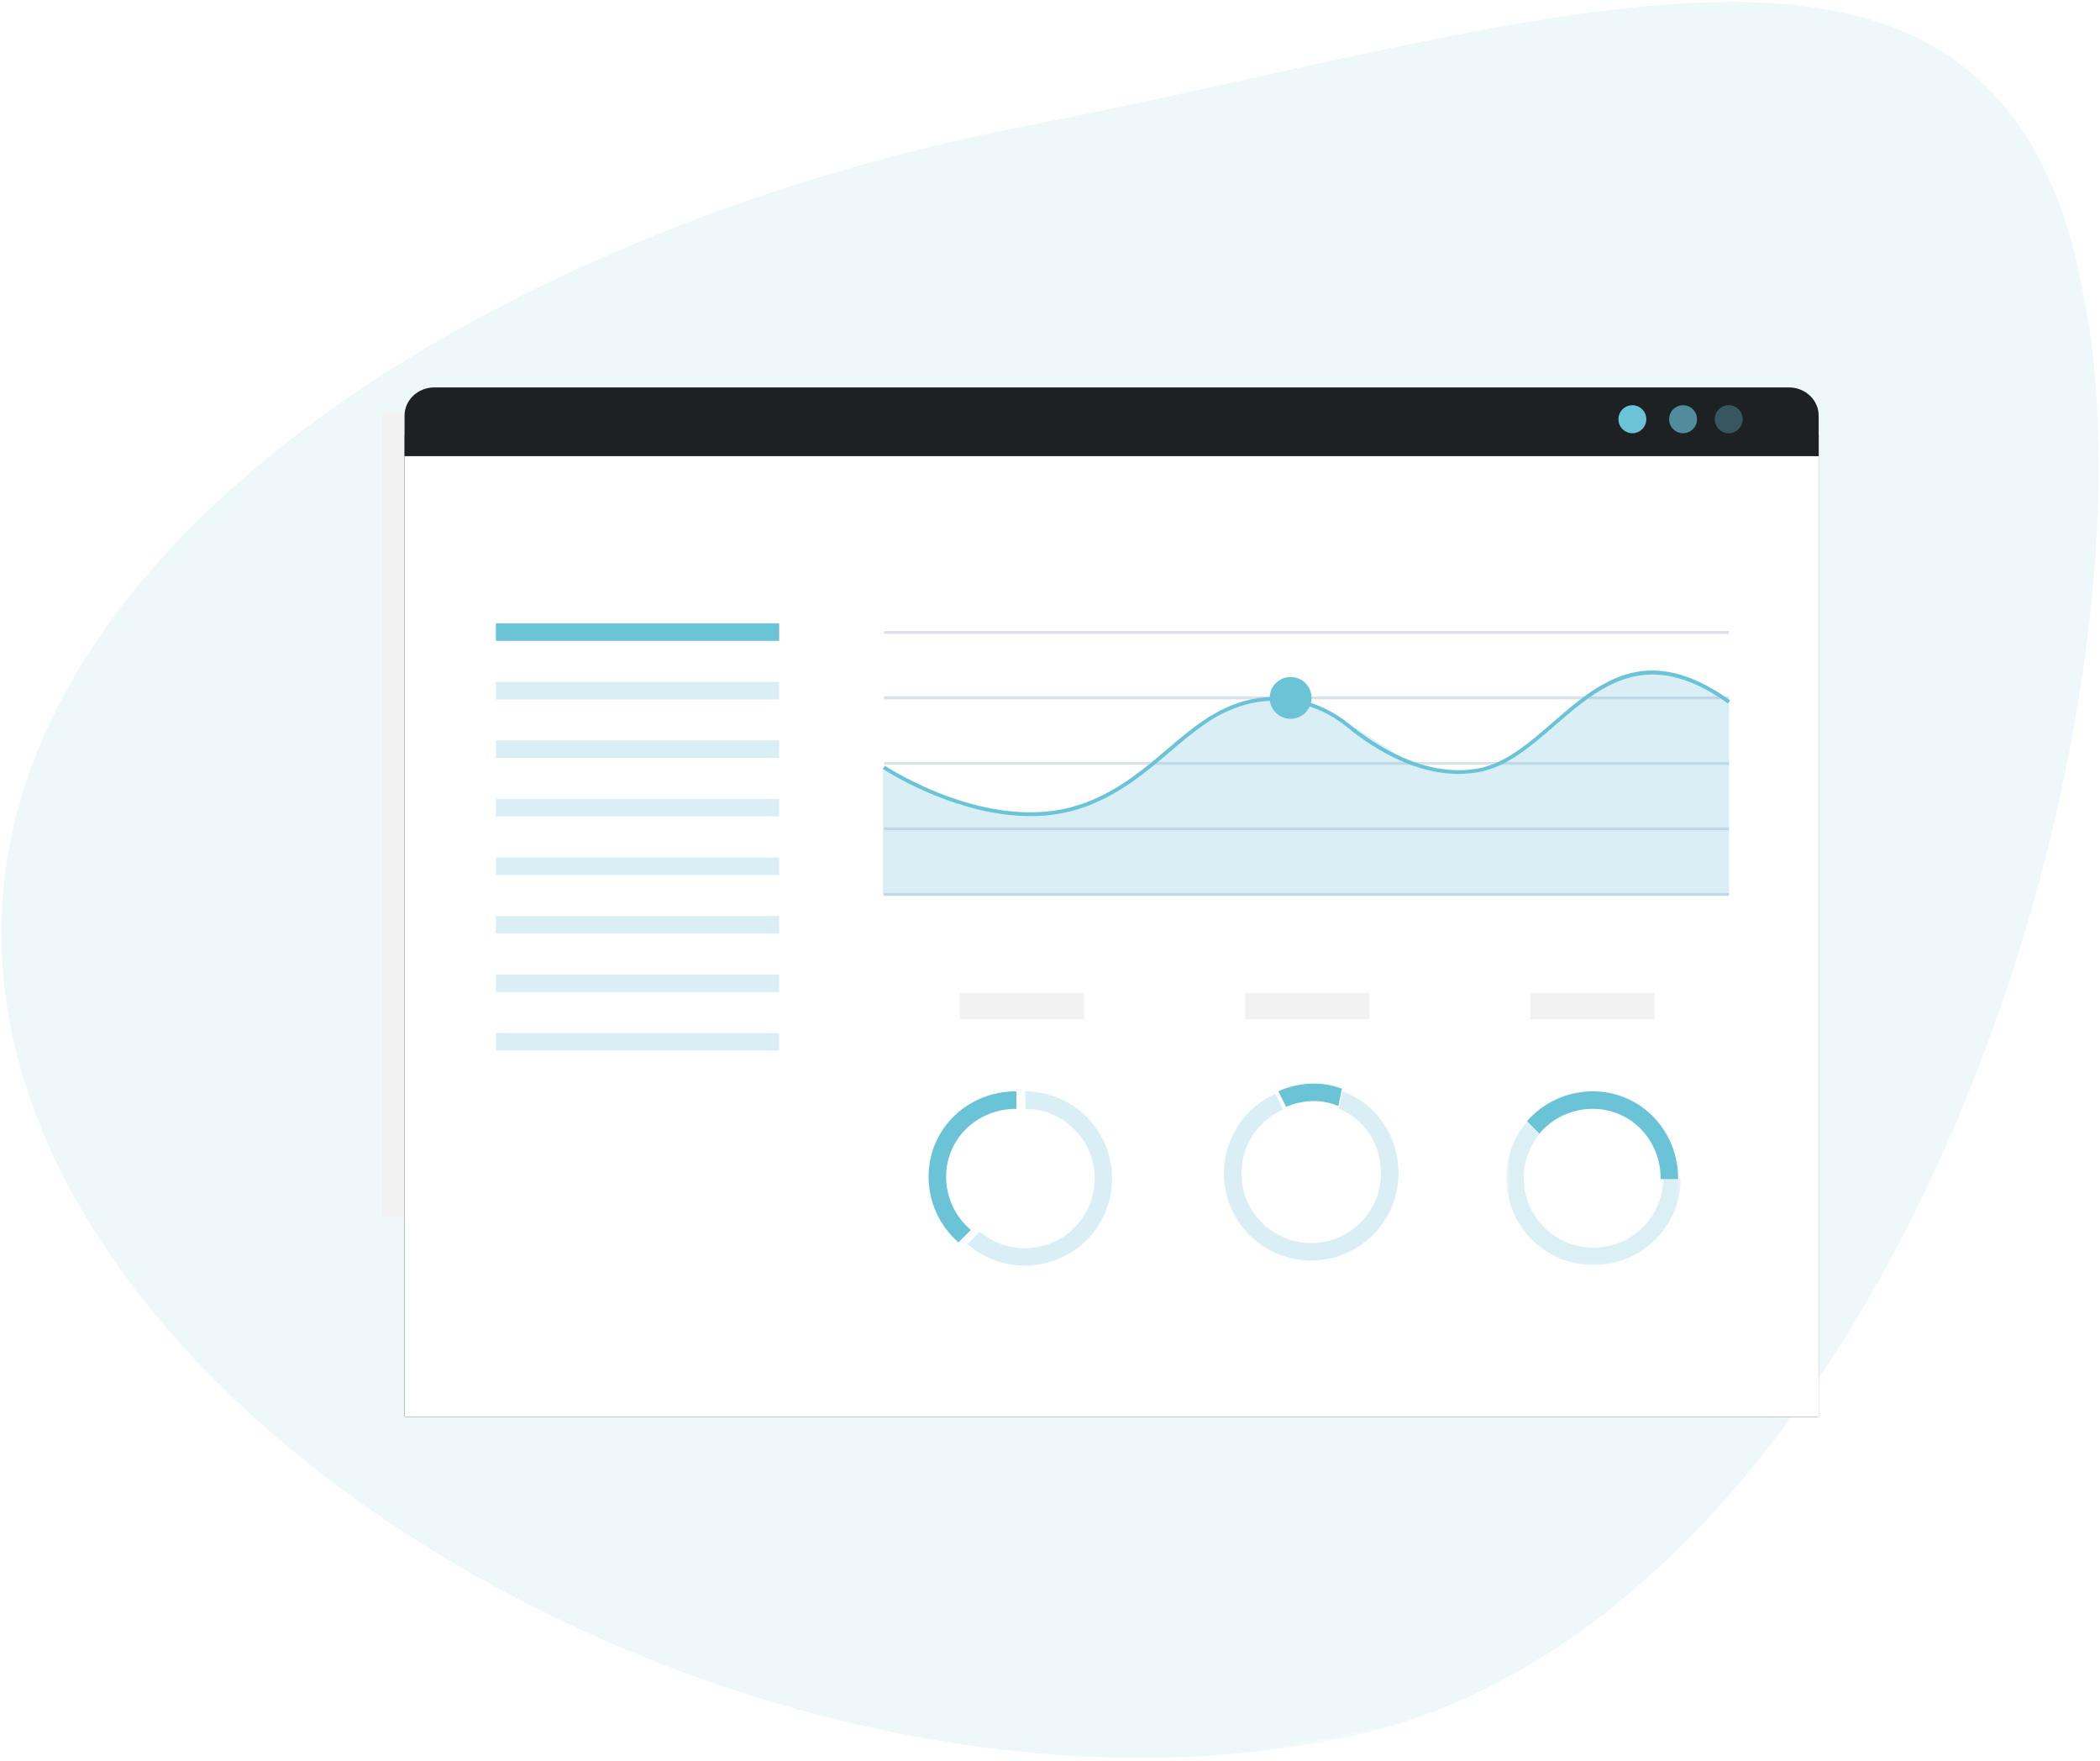
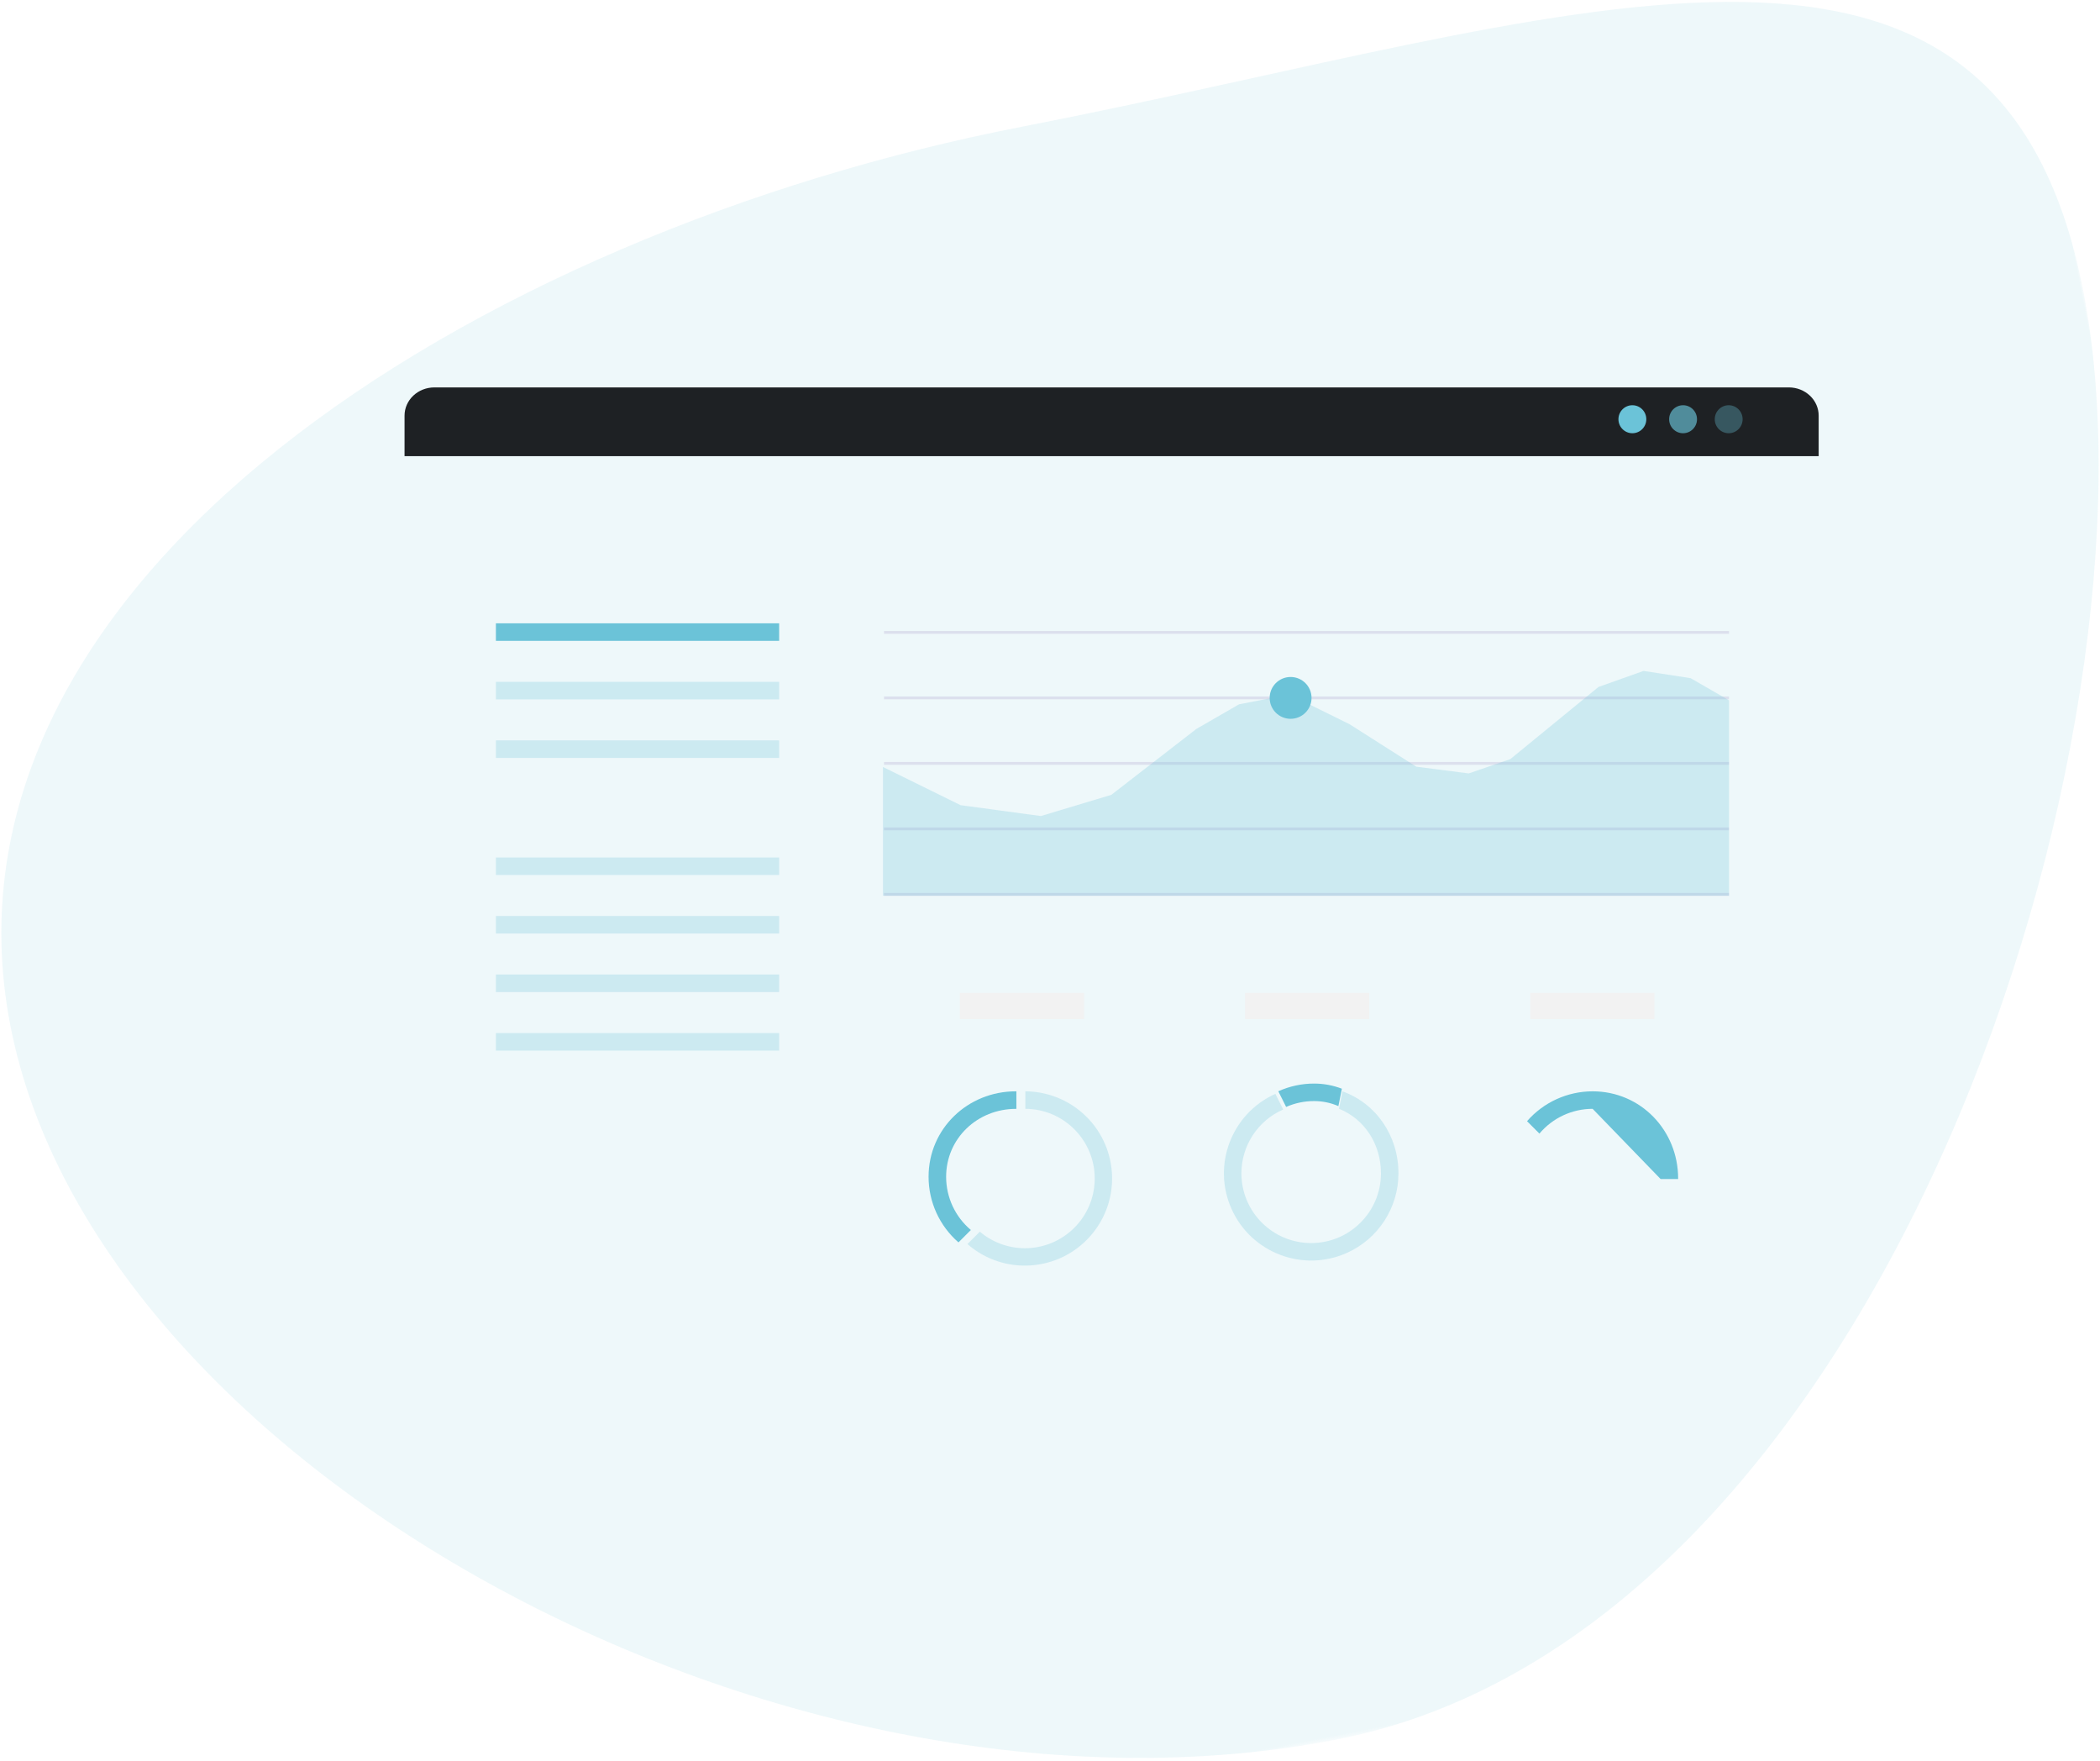
<svg xmlns="http://www.w3.org/2000/svg" xmlns:xlink="http://www.w3.org/1999/xlink" width="458px" height="384px" viewBox="0 0 458 384">
  <title>Group 19</title>
  <desc>Created with Sketch.</desc>
  <defs>
    <polygon id="path-1" points="0 22.062 490 0 490 380.471 0 380.471" />
-     <polygon id="path-3" points="0 0 420 0 420 250.891 0 250.891" />
    <polygon id="path-5" points="67.228 236.925 375.644 236.925 375.644 22.871 67.228 22.871" />
    <filter x="-9.7%" y="-14.0%" width="119.5%" height="128.0%" id="filter-6">
      <feOffset dx="0" dy="0" in="SourceAlpha" result="shadowOffsetOuter1" />
      <feGaussianBlur stdDeviation="10" in="shadowOffsetOuter1" result="shadowBlurOuter1" />
      <feColorMatrix values="0 0 0 0 0.294 0 0 0 0 0.573 0 0 0 0 0.729 0 0 0 0.15 0" type="matrix" in="shadowBlurOuter1" />
    </filter>
    <polygon id="path-7" points="0.572 0.306 38.628 0.306 38.628 31.821 0.572 31.821" />
  </defs>
  <g id="Gabarit3" stroke="none" stroke-width="1" fill="none" fill-rule="evenodd" transform="translate(-1067, -1514)">
    <g id="Group-19" transform="translate(990, 1403)">
      <g id="Page-1" transform="translate(307.845, 308.571) rotate(-11) translate(-307.845, -308.571) translate(62.845, 118.071)">
        <mask id="mask-2" fill="white">
          <use xlink:href="#path-1" />
        </mask>
        <g id="Clip-2" />
        <path d="M490,101.532 C490,200.476 391.389,380.471 269.745,380.471 C148.101,380.471 15.647,271.405 15.647,172.461 C15.647,73.516 148.101,22.161 269.745,22.161 C391.389,22.161 490,2.588 490,101.532 Z" id="Fill-1" fill-opacity="0.11" fill="#6BC3D8" mask="url(#mask-2)" />
      </g>
      <g id="Group-31" transform="translate(98, 183)">
        <g id="Group-21">
          <g id="Group-23">
            <mask id="mask-4" fill="white">
              <use xlink:href="#path-3" />
            </mask>
            <g id="Clip-2" />
            <polygon id="Fill-1" fill="#F2F2F2" mask="url(#mask-4)" points="62.376 193.366 370.792 193.366 370.792 18.02 62.376 18.02" />
            <g id="Fill-1" mask="url(#mask-4)">
              <use fill="black" fill-opacity="1" filter="url(#filter-6)" xlink:href="#path-5" />
              <use fill="#FFFFFF" fill-rule="evenodd" xlink:href="#path-5" />
            </g>
          </g>
          <g id="Group-18" transform="translate(67.228, 12.475)">
            <path d="M308.416,6.161 L308.416,14.985 L0,14.985 L8.59019425e-06,6.161 C-0.003,4.528 0.681,2.961 1.901,1.805 C3.121,0.649 4.776,-2.15405931e-06 6.503,0 L301.913,0 C303.64,-2.15405933e-06 305.295,0.649 306.515,1.805 C307.735,2.961 308.419,4.528 308.416,6.161 Z" id="Shape" fill="#1E2124" fill-rule="nonzero" />
            <ellipse id="Oval-2" fill="#6BC3D8" opacity="0.66" cx="278.841" cy="6.938" rx="3.04" ry="3.053" />
            <ellipse id="Oval-2" fill="#6BC3D8" cx="267.785" cy="6.938" rx="3.04" ry="3.053" />
            <ellipse id="Oval-2" fill="#6BC3D8" opacity="0.335" cx="288.791" cy="6.938" rx="3.04" ry="3.053" />
          </g>
        </g>
        <g id="Page-1" transform="translate(87.154, 63.913)">
          <g id="Group-50">
            <polygon id="Fill-2" fill-opacity="0.25" fill="#6BC3D8" points="0 16.589 61.774 16.589 61.774 12.764 0 12.764" />
            <polygon id="Fill-1" fill="#6BC3D8" points="0 3.826 61.776 3.826 61.776 0 0 0" />
            <polygon id="Fill-4" fill-opacity="0.25" fill="#6BC3D8" points="0 29.353 61.774 29.353 61.774 25.528 0 25.528" />
-             <polygon id="Fill-6" fill-opacity="0.25" fill="#6BC3D8" points="0 42.117 61.774 42.117 61.774 38.292 0 38.292" />
            <polygon id="Fill-8" fill-opacity="0.25" fill="#6BC3D8" points="0 54.881 61.774 54.881 61.774 51.056 0 51.056" />
            <polygon id="Fill-10" fill-opacity="0.25" fill="#6BC3D8" points="0 67.645 61.774 67.645 61.774 63.819 0 63.819" />
            <polygon id="Fill-12" fill-opacity="0.25" fill="#6BC3D8" points="0 80.409 61.774 80.409 61.774 76.583 0 76.583" />
            <polygon id="Fill-14" fill-opacity="0.25" fill="#6BC3D8" points="0 93.173 61.774 93.173 61.774 89.347 0 89.347" />
            <polygon id="Fill-16" fill="#DCE0ED" points="84.648 2.29 268.933 2.29 268.933 1.676 84.648 1.676" />
            <polygon id="Fill-18" fill="#DCE0ED" points="84.648 16.571 268.933 16.571 268.933 15.957 84.648 15.957" />
            <polygon id="Fill-20" fill="#DCE0ED" points="84.648 30.852 268.933 30.852 268.933 30.238 84.648 30.238" />
            <polygon id="Fill-22" fill="#DCE0ED" points="84.648 45.133 268.933 45.133 268.933 44.519 84.648 44.519" />
            <polygon id="Fill-24" fill="#DCE0ED" points="84.648 59.412 268.933 59.412 268.933 58.798 84.648 58.798" />
            <polygon id="Fill-26" fill-opacity="0.25" fill="#6BC3D8" points="268.933 59.405 84.418 59.405 84.418 31.325 101.344 39.654 118.855 42.024 134.222 37.4 152.76 23.037 162.086 17.656 168.902 16.347 175.423 16.695 186.151 21.987 200.731 31.263 212.172 32.734 221.246 29.609 240.475 13.874 250.295 10.381 260.568 11.965 268.933 16.792" />
-             <path d="M116.581,42.035 C99.964,42.035 84.611,31.885 84.418,31.754 L84.876,31.072 C85.113,31.229 108.75,46.852 128.828,39.024 C136.15,36.167 141.367,31.738 146.409,27.444 C151.672,22.965 156.646,18.733 163.422,16.897 C171.201,14.793 179.698,16.696 186.151,21.997 C191.67,26.526 202.663,33.785 214.271,31.641 C220.191,30.529 225.18,26.211 230.463,21.638 C240.57,12.86 251.056,3.798 269.179,16.799 L268.694,17.471 C251.105,4.844 240.883,13.691 230.998,22.251 C225.634,26.893 220.56,31.284 214.424,32.432 C202.48,34.673 191.259,27.256 185.629,22.632 C179.379,17.504 171.157,15.657 163.641,17.692 C157.041,19.479 152.134,23.655 146.942,28.073 C141.845,32.409 136.572,36.893 129.129,39.794 C125.124,41.314 120.867,42.077 116.581,42.035" id="Fill-28" fill="#6BC3D8" />
            <path d="M173.321,11.703 C175.844,11.703 177.888,13.745 177.888,16.265 C177.888,18.783 175.844,20.825 173.321,20.825 C170.8,20.825 168.755,18.783 168.755,16.265 C168.755,13.745 170.8,11.703 173.321,11.703" id="Fill-30" fill="#6BC3D8" />
            <g id="Group-36" transform="translate(101.143, 80.074)" fill="#F2F2F2">
              <polygon id="Fill-32" points="0.049 6.238 27.137 6.238 27.137 0.5 0.049 0.5" />
              <polygon id="Fill-34" points="62.25 6.238 89.338 6.238 89.338 0.5 62.25 0.5" />
              <polygon id="Fill-35" points="124.448 6.238 151.536 6.238 151.536 0.5 124.448 0.5" />
            </g>
            <path d="M98.193,120.693 C98.193,112.312 105.02,105.876 113.408,105.876 L113.516,105.876 L113.516,102.05 L113.395,102.05 C102.899,102.05 94.363,110.197 94.363,120.682 C94.363,126.168 96.74,131.385 100.882,134.99 L103.585,132.286 C100.164,129.403 98.193,125.162 98.193,120.693" id="Fill-37" fill="#6BC3D8" />
            <path d="M115.469,102.05 L115.469,105.865 C123.873,105.91 130.646,112.754 130.6,121.149 C130.552,129.542 123.702,136.308 115.299,136.261 C111.723,136.241 108.269,134.965 105.542,132.654 L102.838,135.355 C110.746,142.266 122.765,141.461 129.684,133.564 C136.6,125.665 135.799,113.66 127.891,106.749 C124.45,103.744 120.04,102.076 115.469,102.05" id="Fill-39" fill="#6BC3D8" opacity="0.25" />
-             <path d="M239.192,105.867 C247.582,105.867 254.024,112.681 254.024,121.061 L254.024,121.181 L257.841,121.181 L257.841,121.061 C257.841,110.58 249.685,102.05 239.188,102.05 C233.703,102.056 228.486,104.43 224.884,108.563 L227.587,111.268 C230.47,107.845 234.716,105.868 239.192,105.867" id="Fill-41" fill="#6BC3D8" />
+             <path d="M239.192,105.867 L254.024,121.181 L257.841,121.181 L257.841,121.061 C257.841,110.58 249.685,102.05 239.188,102.05 C233.703,102.056 228.486,104.43 224.884,108.563 L227.587,111.268 C230.47,107.845 234.716,105.868 239.192,105.867" id="Fill-41" fill="#6BC3D8" />
            <g id="Group-45" opacity="0.25" transform="translate(219.799, 108.122)">
              <mask id="mask-8" fill="white">
                <use xlink:href="#path-7" />
              </mask>
              <g id="Clip-44" />
-               <path d="M38.613,12.926 L34.798,12.926 C34.749,21.321 27.896,28.084 19.493,28.035 C11.089,27.987 4.316,21.142 4.365,12.747 C4.387,9.177 5.665,5.729 7.978,3.007 L5.275,0.306 C-1.642,8.209 -0.835,20.216 7.076,27.125 C14.988,34.032 27.009,33.228 33.925,25.325 C36.932,21.888 38.6,17.488 38.628,12.926 L38.613,12.926 Z" id="Fill-43" fill="#6BC3D8" mask="url(#mask-8)" />
            </g>
            <path d="M184.628,102.05 L183.869,105.845 C189.456,108.097 193.025,113.567 193.025,119.943 C193.022,128.337 186.207,135.138 177.803,135.136 C169.4,135.134 162.589,128.326 162.593,119.932 C162.595,113.895 166.174,108.432 171.711,106.012 L170.002,102.601 C160.417,106.91 156.143,118.164 160.457,127.738 C164.771,137.311 176.036,141.582 185.621,137.271 C192.452,134.202 196.844,127.414 196.842,119.932 C196.842,111.716 191.966,104.694 184.628,102.05" id="Fill-46" fill="#6BC3D8" opacity="0.25" />
            <path d="M178.447,104.176 C180.271,104.174 182.072,104.548 183.743,105.276 L184.502,101.481 C182.569,100.739 180.517,100.358 178.447,100.36 C175.755,100.358 173.093,100.932 170.641,102.039 L172.346,105.454 C174.269,104.608 176.348,104.173 178.447,104.176" id="Fill-48" fill="#6BC3D8" />
          </g>
        </g>
      </g>
    </g>
  </g>
</svg>